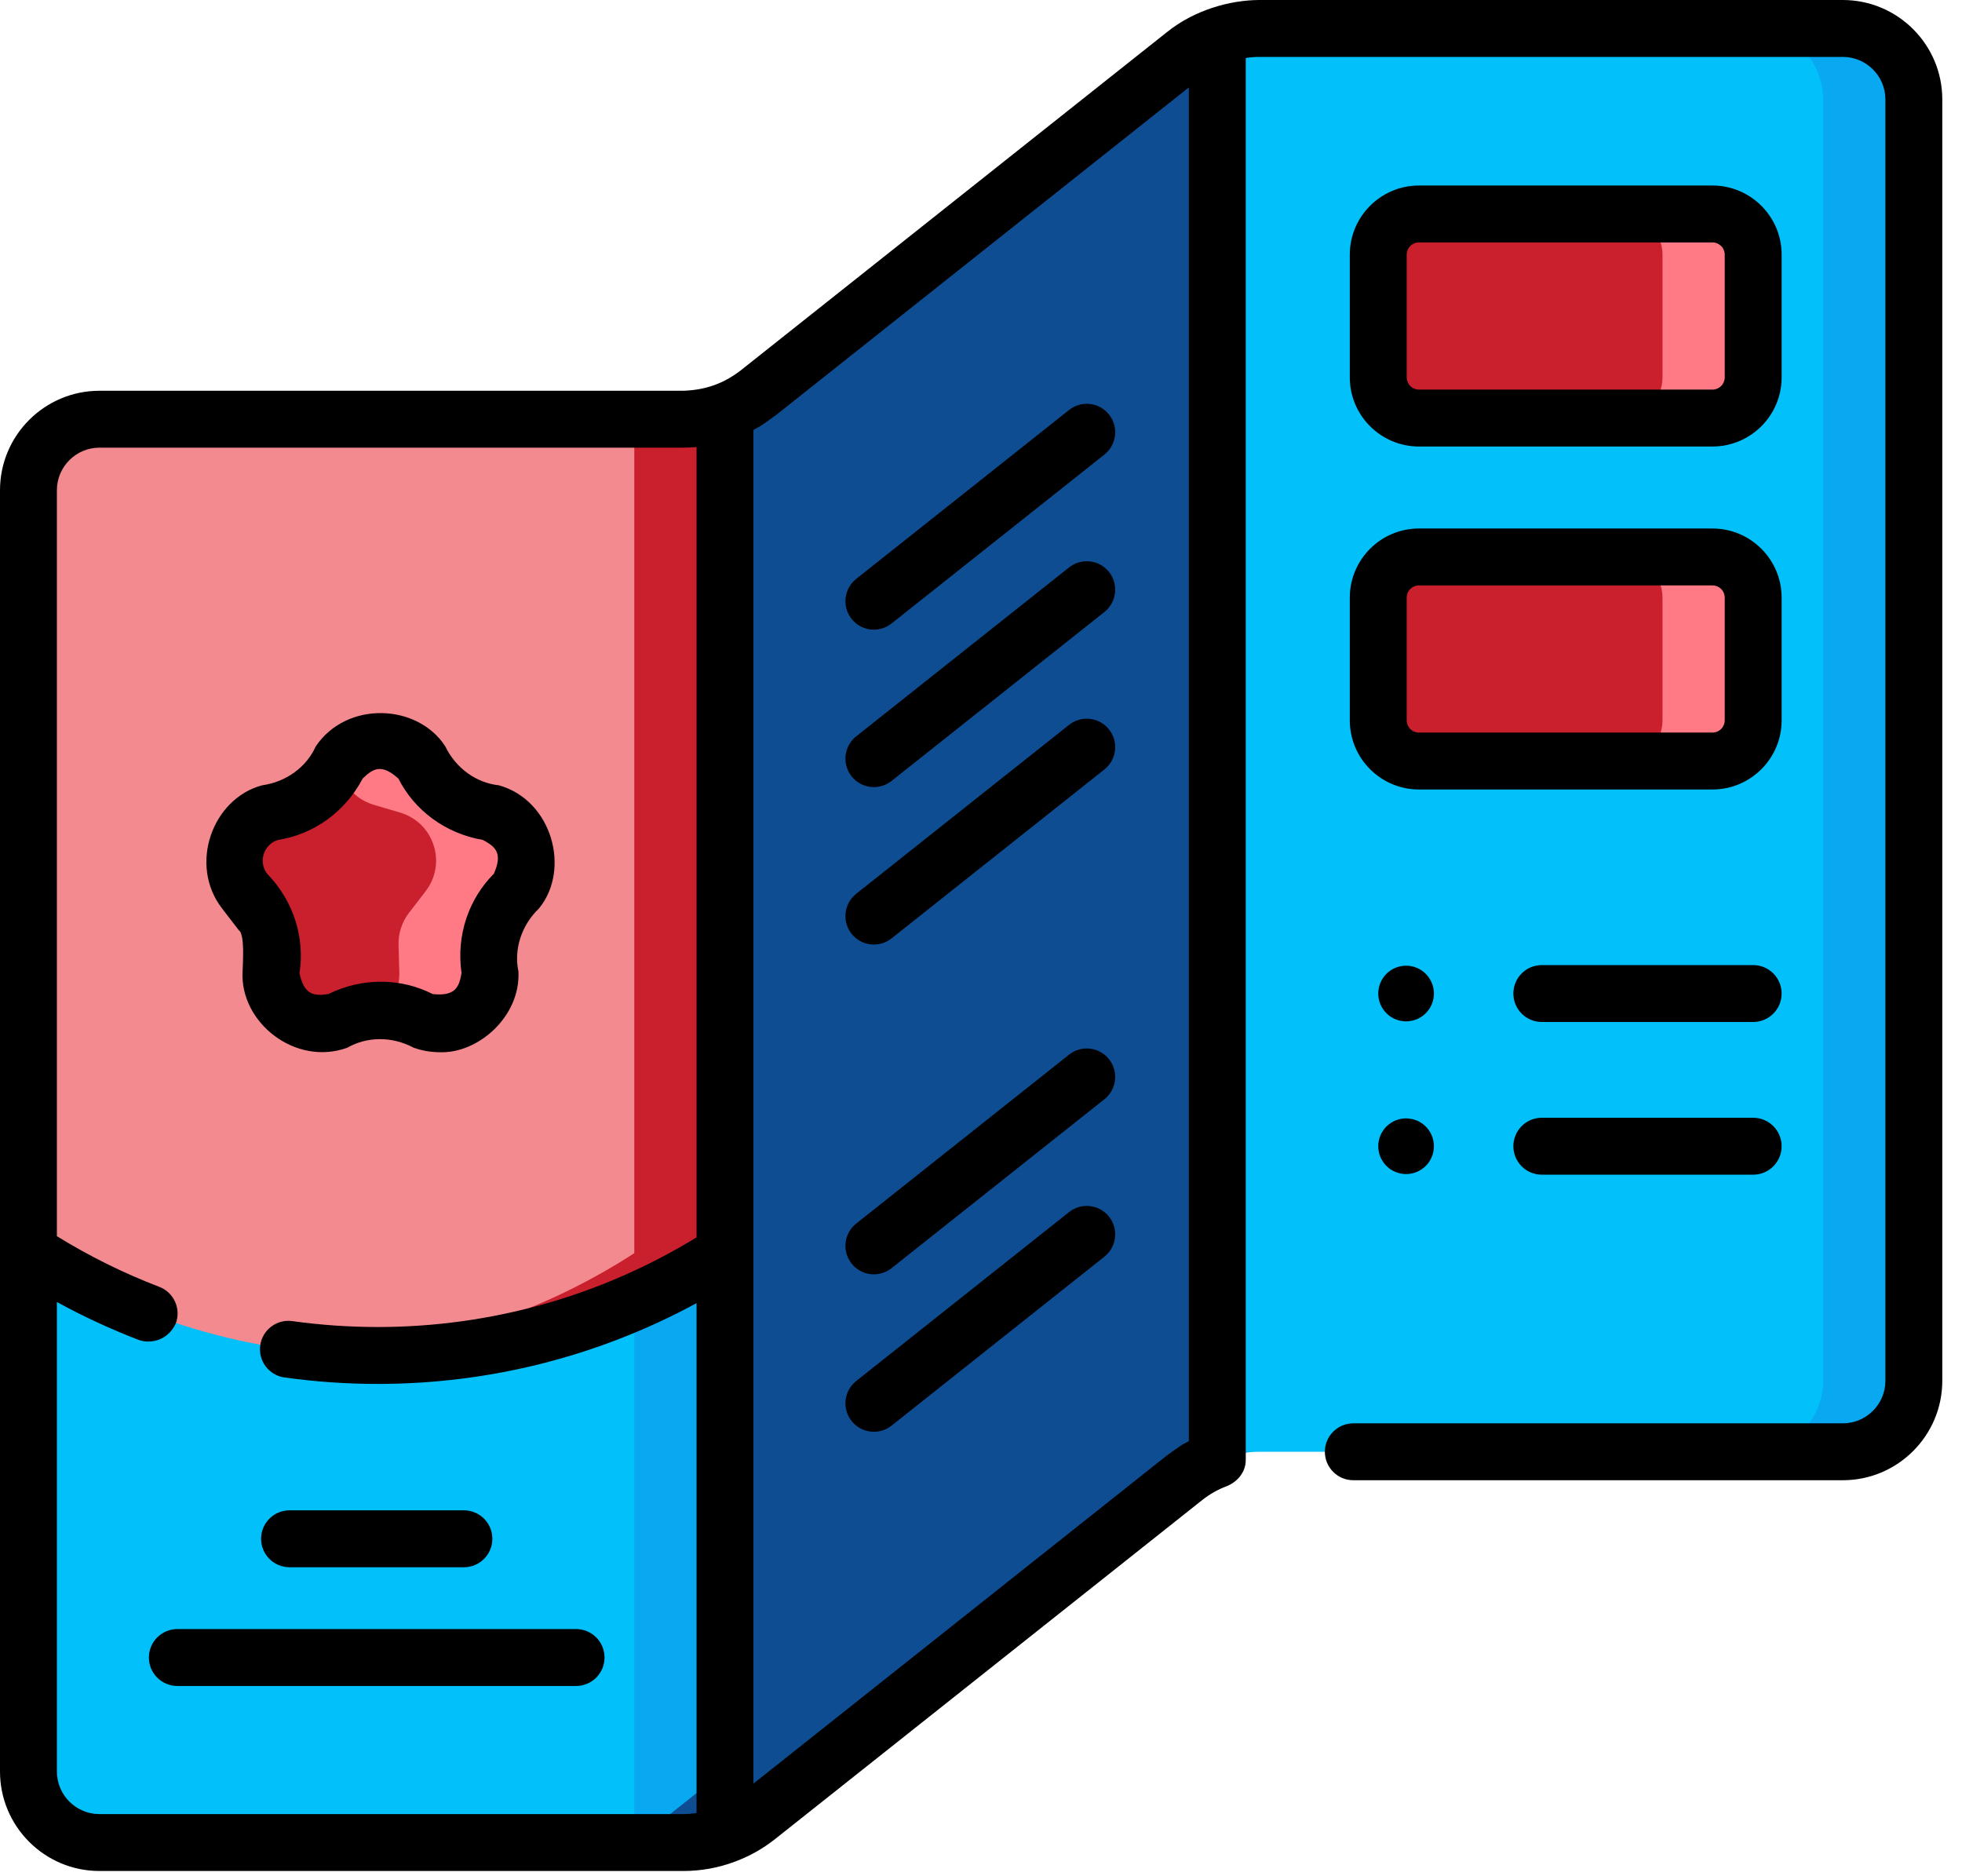
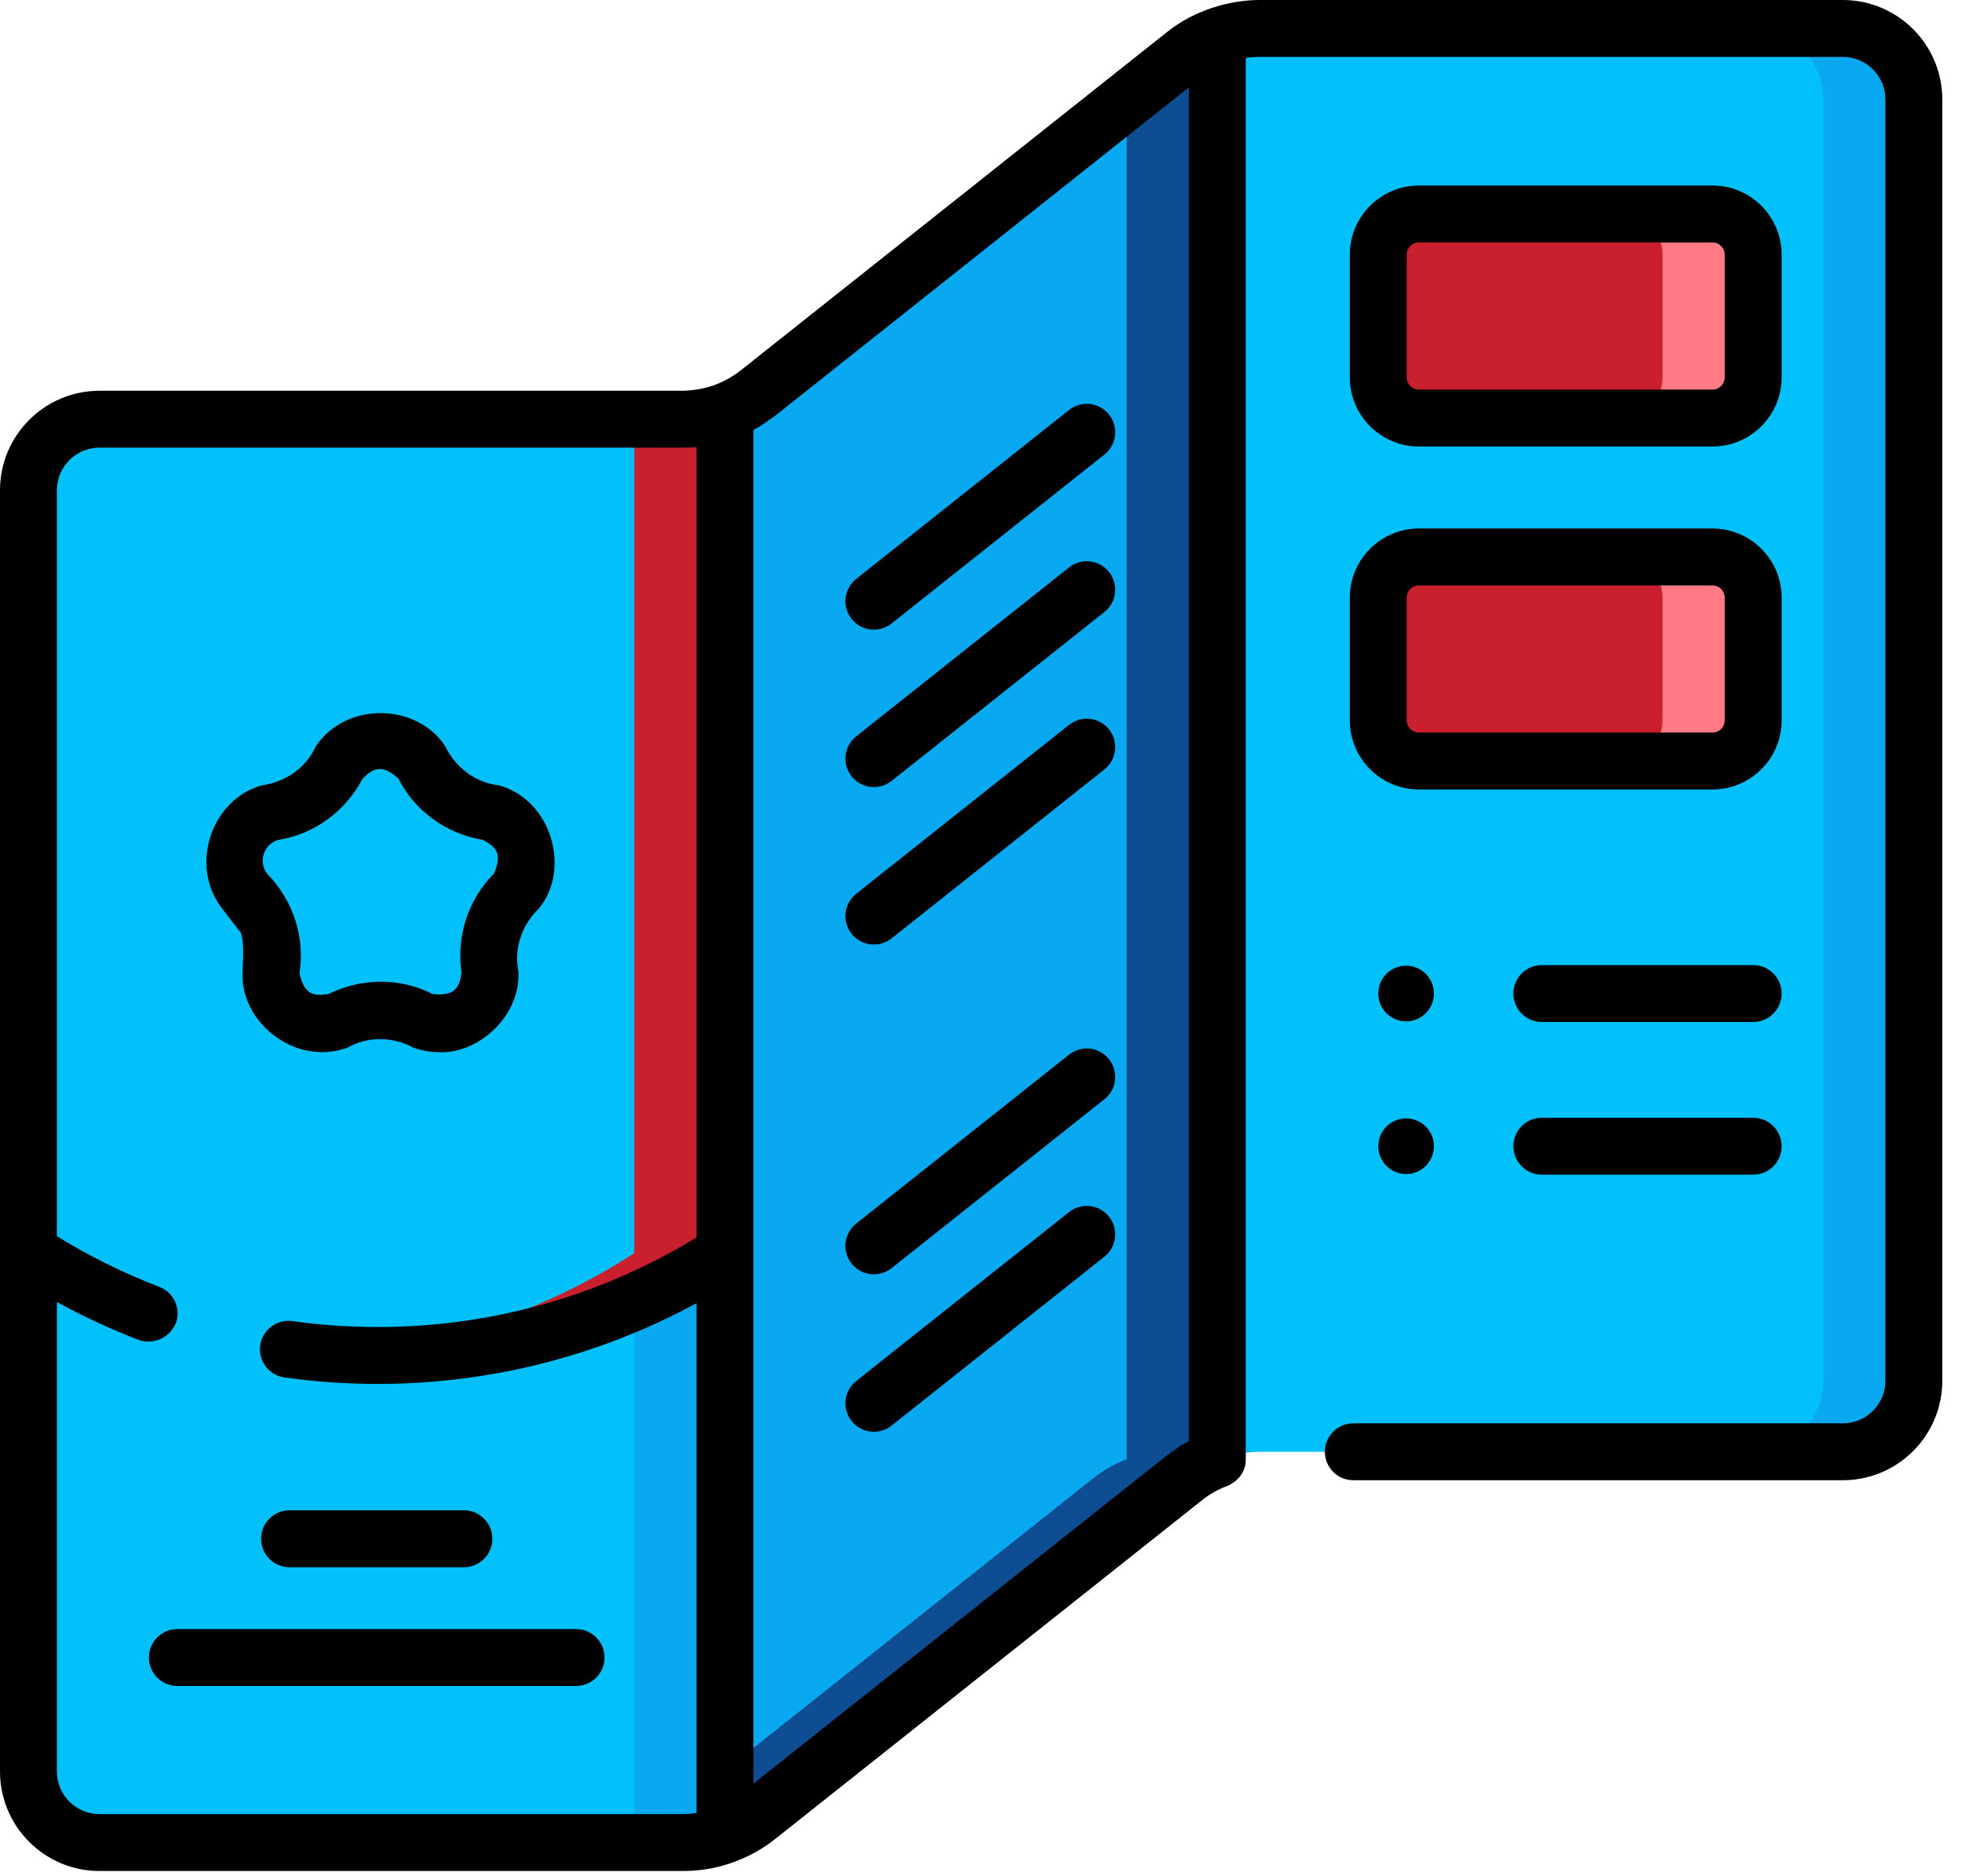
<svg xmlns="http://www.w3.org/2000/svg" width="91" height="87" viewBox="0 0 91 87" fill="none">
  <path d="M88.765 4.612V64.031C88.765 65.849 87.29 67.323 85.473 67.323H58.394C57.729 67.323 57.073 67.443 56.459 67.674C55.912 67.876 55.401 68.163 54.944 68.525L52.254 70.659L35.139 84.241C34.683 84.604 34.171 84.892 33.624 85.094C33.005 85.326 32.35 85.445 31.689 85.444H4.61C2.793 85.444 1.318 83.97 1.318 82.152V22.733C1.318 20.915 2.793 19.441 4.61 19.441H31.689C32.354 19.441 33.01 19.321 33.624 19.091C34.168 18.89 34.678 18.603 35.139 18.239L38.883 15.267L52.254 4.658L54.944 2.523C55.405 2.157 55.915 1.871 56.459 1.67C57.078 1.438 57.733 1.32 58.394 1.32H85.473C87.29 1.32 88.765 2.794 88.765 4.612Z" fill="#01C0FA" />
  <path d="M52.255 4.658V70.66L35.14 84.241C34.684 84.604 34.172 84.892 33.625 85.094C33.006 85.326 32.351 85.445 31.69 85.445H29.42V19.441H31.69C32.355 19.441 33.011 19.321 33.625 19.091C34.169 18.89 34.679 18.603 35.14 18.239L38.884 15.267L52.255 4.658Z" fill="#08A9F1" />
  <path d="M52.254 67.674C51.708 67.876 51.197 68.163 50.739 68.525L30.935 84.241C30.478 84.604 29.967 84.892 29.42 85.094C28.801 85.326 28.145 85.445 27.484 85.444H31.689C32.355 85.444 33.011 85.325 33.625 85.094C34.169 84.894 34.679 84.607 35.14 84.241L54.945 68.525C55.406 68.161 55.916 67.874 56.46 67.674C57.078 67.442 57.734 67.323 58.395 67.323H54.19C53.525 67.323 52.868 67.443 52.254 67.674ZM85.474 1.32H81.269C83.086 1.32 84.561 2.794 84.561 4.612V64.031C84.561 65.849 83.086 67.323 81.269 67.323H85.474C87.291 67.323 88.766 65.849 88.766 64.031V4.612C88.766 2.794 87.291 1.32 85.474 1.32Z" fill="#08A9F1" />
-   <path d="M30.935 84.24C30.478 84.603 29.967 84.891 29.42 85.094V85.444H31.69C32.355 85.444 33.011 85.324 33.625 85.094V82.106L30.935 84.24Z" fill="#0E4D92" />
-   <path d="M56.46 1.67V67.674C55.913 67.876 55.402 68.163 54.945 68.525L35.14 84.241C34.684 84.604 34.172 84.892 33.625 85.094V19.091C34.169 18.89 34.679 18.603 35.14 18.239L54.945 2.523C55.406 2.157 55.916 1.871 56.46 1.67Z" fill="#0E4D92" />
+   <path d="M30.935 84.24C30.478 84.603 29.967 84.891 29.42 85.094V85.444H31.69C32.355 85.444 33.011 85.324 33.625 85.094L30.935 84.24Z" fill="#0E4D92" />
  <path d="M54.945 2.523L52.255 4.658V67.674C51.708 67.876 51.197 68.163 50.74 68.525L33.625 82.106V85.094C34.169 84.894 34.679 84.607 35.14 84.241L54.945 68.525C55.406 68.161 55.916 67.874 56.46 67.674V1.67C55.913 1.872 55.401 2.16 54.945 2.523Z" fill="#0E4D92" />
-   <path d="M33.624 19.09V58.114C28.985 61.116 23.454 62.858 17.52 62.858C11.543 62.858 5.977 61.091 1.318 58.052V22.733C1.318 20.915 2.793 19.441 4.61 19.441H31.689C32.354 19.441 33.01 19.321 33.624 19.09Z" fill="#F28A8F" />
  <path d="M31.689 19.441H29.419V58.114C25.223 60.831 20.405 62.438 15.418 62.783C16.112 62.832 16.813 62.858 17.52 62.858C23.455 62.858 28.985 61.116 33.624 58.114V19.09C33.006 19.322 32.35 19.441 31.689 19.441Z" fill="#CA202E" />
-   <path d="M18.427 46.914L19.628 47.341C21.165 47.888 22.772 46.72 22.727 45.089L22.692 43.815C22.677 43.281 22.847 42.759 23.173 42.335L23.95 41.325C24.945 40.032 24.331 38.143 22.766 37.682L21.544 37.322C21.032 37.171 20.587 36.848 20.285 36.407L19.565 35.356C18.642 34.01 16.656 34.01 15.734 35.356L15.013 36.407C14.711 36.848 14.267 37.171 13.754 37.322L12.532 37.682C10.967 38.143 10.353 40.032 11.348 41.325L12.125 42.335C12.451 42.759 12.621 43.281 12.606 43.815L12.571 45.089C12.526 46.72 14.133 47.888 15.67 47.341L16.871 46.914C17.374 46.735 17.924 46.735 18.427 46.914Z" fill="#CA202E" />
-   <path d="M22.764 37.683L21.542 37.322C21.03 37.172 20.585 36.849 20.283 36.408L19.563 35.357C18.64 34.011 16.654 34.011 15.732 35.357L15.545 35.63L16.078 36.408C16.38 36.849 16.825 37.172 17.337 37.322L18.559 37.683C20.124 38.144 20.738 40.033 19.743 41.326L18.966 42.336C18.641 42.76 18.471 43.282 18.485 43.816L18.52 45.09C18.53 45.404 18.476 45.717 18.36 46.009C18.244 46.302 18.07 46.567 17.847 46.789C18.043 46.806 18.238 46.848 18.426 46.915L19.626 47.342C21.164 47.888 22.77 46.721 22.726 45.09L22.691 43.816C22.676 43.282 22.846 42.76 23.171 42.336L23.949 41.326C24.943 40.033 24.329 38.144 22.764 37.683Z" fill="#FF7A85" />
  <path d="M79.427 19.387H65.811C64.769 19.387 63.924 18.542 63.924 17.5V11.81C63.924 10.768 64.769 9.923 65.811 9.923H79.427C80.469 9.923 81.314 10.768 81.314 11.81V17.5C81.314 18.542 80.469 19.387 79.427 19.387Z" fill="#CA202E" />
  <path d="M79.428 9.923H75.223C76.265 9.923 77.11 10.768 77.11 11.81V17.5C77.11 18.542 76.265 19.387 75.223 19.387H79.428C80.47 19.387 81.315 18.542 81.315 17.5V11.81C81.315 10.768 80.47 9.923 79.428 9.923Z" fill="#FF7A85" />
  <path d="M79.427 35.291H65.811C64.769 35.291 63.924 34.447 63.924 33.404V27.715C63.924 26.672 64.769 25.828 65.811 25.828H79.427C80.469 25.828 81.314 26.672 81.314 27.715V33.404C81.314 34.447 80.469 35.291 79.427 35.291Z" fill="#CA202E" />
  <path d="M79.428 25.828H75.223C76.265 25.828 77.11 26.672 77.11 27.715V33.404C77.11 34.447 76.265 35.291 75.223 35.291H79.428C80.47 35.291 81.315 34.447 81.315 33.404V27.715C81.315 26.672 80.47 25.828 79.428 25.828Z" fill="#FF7A85" />
  <path d="M85.473 0H58.396C57.055 0.007 55.41 0.455 54.125 1.489L34.322 17.203C33.704 17.668 32.896 18.084 31.69 18.121H4.612C2.069 18.121 0 20.19 0 22.733V82.151C0 84.695 2.069 86.764 4.612 86.764H31.69C32.514 86.764 33.321 86.618 34.082 86.332C34.761 86.082 35.395 85.725 35.961 85.274L55.763 69.56C56.111 69.284 56.501 69.065 56.917 68.911C57.301 68.755 57.792 68.341 57.78 67.673V2.688C57.984 2.657 58.189 2.64 58.396 2.639H85.473C86.561 2.639 87.447 3.524 87.447 4.612V64.03C87.447 65.118 86.561 66.004 85.473 66.004H62.769C62.04 66.004 61.449 66.594 61.449 67.323C61.449 68.052 62.04 68.643 62.769 68.643H85.473C88.017 68.643 90.086 66.574 90.086 64.03V4.612C90.086 2.069 88.017 0 85.473 0ZM4.612 84.125C3.524 84.125 2.639 83.239 2.639 82.151V60.378C3.867 61.051 5.139 61.64 6.446 62.141C6.945 62.316 7.759 62.202 8.15 61.38C8.275 61.053 8.265 60.69 8.122 60.37C7.979 60.05 7.716 59.801 7.389 59.676C5.736 59.043 4.146 58.256 2.639 57.326V22.733C2.639 21.645 3.525 20.76 4.613 20.76H31.69C31.897 20.76 32.102 20.751 32.306 20.733V57.381C27.862 60.101 22.767 61.538 17.521 61.538C16.195 61.538 14.862 61.446 13.559 61.264C13.212 61.215 12.861 61.307 12.582 61.518C12.302 61.728 12.118 62.041 12.07 62.388C12.046 62.56 12.056 62.734 12.099 62.902C12.143 63.07 12.219 63.227 12.323 63.366C12.428 63.504 12.558 63.62 12.708 63.708C12.857 63.796 13.022 63.854 13.194 63.877C14.628 64.077 16.073 64.177 17.521 64.177C22.719 64.177 27.784 62.887 32.306 60.431V84.076C32.103 84.106 31.898 84.125 31.69 84.125H4.612ZM34.945 82.711V19.94C35.342 19.686 34.908 20.03 35.961 19.273L55.14 4.053V66.824C54.743 67.078 55.178 66.733 54.125 67.491L34.945 82.711Z" fill="black" />
  <path d="M11.079 43.141C11.359 43.324 11.263 44.633 11.252 45.053C11.117 47.402 13.693 49.463 16.112 48.585C17.005 48.069 18.172 48.043 19.185 48.585C19.577 48.724 19.99 48.795 20.406 48.795C22.173 48.856 24.146 47.145 24.046 45.053C23.831 44.044 24.167 42.927 24.995 42.131C26.486 40.317 25.603 37.104 23.138 36.417C22.112 36.309 21.154 35.645 20.652 34.611C19.381 32.632 16.086 32.478 14.645 34.611C14.225 35.553 13.296 36.259 12.158 36.417C9.856 37.027 8.731 40.099 10.302 42.131L11.079 43.141ZM12.235 39.6C12.284 39.449 12.448 39.083 12.905 38.949C14.523 38.697 16 37.672 16.822 36.103C17.32 35.614 17.714 35.419 18.476 36.103C19.214 37.564 20.646 38.652 22.392 38.949C23.011 39.271 23.318 39.586 22.904 40.521C21.76 41.661 21.151 43.351 21.407 45.126C21.292 45.814 21.087 46.203 20.07 46.098C18.632 45.363 16.837 45.306 15.228 46.098C14.538 46.201 14.105 46.127 13.89 45.126C14.145 43.532 13.645 41.807 12.394 40.521C12.103 40.143 12.186 39.751 12.235 39.6ZM13.429 72.678H21.516C22.245 72.678 22.836 72.087 22.836 71.358C22.836 70.629 22.245 70.038 21.516 70.038H13.429C13.079 70.038 12.743 70.177 12.496 70.425C12.248 70.672 12.109 71.008 12.109 71.358C12.109 71.708 12.248 72.044 12.496 72.291C12.743 72.539 13.079 72.678 13.429 72.678ZM26.72 75.545H8.226C7.497 75.545 6.906 76.136 6.906 76.865C6.906 77.593 7.497 78.184 8.226 78.184H26.72C27.448 78.184 28.039 77.593 28.039 76.865C28.039 76.136 27.448 75.545 26.72 75.545ZM49.587 19.01L39.709 26.847C39.436 27.065 39.26 27.383 39.22 27.73C39.181 28.077 39.28 28.426 39.498 28.7C39.715 28.974 40.032 29.15 40.379 29.191C40.727 29.231 41.076 29.132 41.35 28.915L51.227 21.077C51.501 20.859 51.676 20.542 51.716 20.195C51.756 19.847 51.656 19.498 51.439 19.224C51.222 18.951 50.904 18.774 50.557 18.734C50.21 18.694 49.861 18.793 49.587 19.01ZM49.587 26.311L39.709 34.149C39.436 34.366 39.26 34.684 39.22 35.031C39.181 35.379 39.28 35.727 39.498 36.001C39.715 36.275 40.032 36.452 40.379 36.492C40.727 36.532 41.076 36.433 41.35 36.216L51.227 28.378C51.501 28.161 51.676 27.843 51.716 27.496C51.756 27.148 51.656 26.8 51.439 26.526C51.222 26.252 50.904 26.075 50.557 26.035C50.21 25.995 49.861 26.094 49.587 26.311ZM49.587 33.612L39.709 41.45C39.436 41.668 39.26 41.985 39.22 42.332C39.181 42.68 39.28 43.029 39.498 43.303C39.715 43.576 40.032 43.753 40.379 43.793C40.727 43.833 41.076 43.734 41.35 43.517L51.227 35.68C51.501 35.462 51.676 35.144 51.716 34.797C51.756 34.45 51.656 34.101 51.439 33.827C51.222 33.553 50.904 33.377 50.557 33.336C50.21 33.296 49.861 33.395 49.587 33.612ZM49.587 48.905L39.709 56.743C39.436 56.961 39.26 57.278 39.22 57.626C39.181 57.973 39.28 58.322 39.498 58.596C39.715 58.87 40.032 59.046 40.379 59.086C40.727 59.127 41.076 59.027 41.35 58.81L51.227 50.973C51.501 50.755 51.676 50.438 51.716 50.09C51.756 49.743 51.656 49.394 51.439 49.12C51.222 48.846 50.904 48.67 50.557 48.629C50.21 48.589 49.861 48.688 49.587 48.905ZM49.587 56.206L39.709 64.044C39.436 64.262 39.26 64.579 39.22 64.927C39.181 65.274 39.28 65.623 39.498 65.897C39.715 66.171 40.032 66.347 40.379 66.387C40.727 66.428 41.076 66.328 41.35 66.112L51.227 58.274C51.501 58.056 51.676 57.739 51.716 57.391C51.756 57.044 51.656 56.695 51.439 56.421C51.222 56.147 50.904 55.971 50.557 55.931C50.21 55.89 49.861 55.99 49.587 56.206ZM65.812 20.706H79.428C81.196 20.706 82.635 19.268 82.635 17.5V11.81C82.635 10.042 81.196 8.603 79.428 8.603H65.812C64.044 8.603 62.605 10.042 62.605 11.81V17.5C62.605 19.268 64.044 20.706 65.812 20.706ZM65.245 11.81C65.245 11.659 65.305 11.515 65.411 11.409C65.517 11.302 65.662 11.242 65.812 11.242H79.428C79.578 11.242 79.722 11.302 79.829 11.409C79.935 11.515 79.995 11.659 79.995 11.81V17.5C79.995 17.65 79.935 17.794 79.829 17.901C79.722 18.007 79.578 18.067 79.428 18.067H65.812C65.662 18.067 65.517 18.007 65.411 17.901C65.305 17.794 65.245 17.65 65.245 17.5V11.81ZM62.605 33.405C62.605 35.173 64.044 36.611 65.812 36.611H79.428C81.196 36.611 82.635 35.173 82.635 33.405V27.715C82.635 25.947 81.196 24.508 79.428 24.508H65.812C64.044 24.508 62.605 25.947 62.605 27.715V33.405ZM65.245 27.715C65.245 27.564 65.305 27.42 65.411 27.314C65.517 27.207 65.662 27.148 65.812 27.147H79.428C79.578 27.148 79.722 27.207 79.829 27.314C79.935 27.42 79.995 27.564 79.995 27.715V33.405C79.995 33.555 79.935 33.699 79.829 33.806C79.722 33.912 79.578 33.972 79.428 33.972H65.812C65.662 33.972 65.517 33.912 65.411 33.806C65.305 33.699 65.245 33.555 65.245 33.405V27.715ZM65.216 44.782C64.874 44.782 64.545 44.918 64.303 45.16C64.061 45.403 63.925 45.731 63.925 46.073C63.925 46.416 64.061 46.744 64.303 46.986C64.545 47.228 64.874 47.364 65.216 47.364C65.558 47.364 65.887 47.228 66.129 46.986C66.371 46.744 66.507 46.416 66.507 46.073C66.507 45.731 66.371 45.403 66.129 45.16C65.887 44.918 65.558 44.782 65.216 44.782ZM81.315 44.754H71.511C70.782 44.754 70.192 45.345 70.192 46.073C70.192 46.802 70.782 47.393 71.511 47.393H81.315C82.044 47.393 82.634 46.802 82.634 46.073C82.634 45.345 82.044 44.754 81.315 44.754ZM65.216 51.863C65.046 51.863 64.879 51.896 64.722 51.961C64.565 52.026 64.423 52.121 64.303 52.241C64.183 52.361 64.088 52.503 64.023 52.66C63.958 52.817 63.925 52.985 63.925 53.154C63.925 53.324 63.958 53.492 64.023 53.648C64.088 53.805 64.183 53.947 64.303 54.067C64.423 54.187 64.565 54.282 64.722 54.347C64.879 54.412 65.046 54.445 65.216 54.445C65.558 54.445 65.887 54.309 66.129 54.067C66.371 53.825 66.507 53.497 66.507 53.154C66.507 52.812 66.371 52.483 66.129 52.241C65.887 51.999 65.558 51.863 65.216 51.863ZM81.315 51.834H71.511C70.782 51.834 70.192 52.425 70.192 53.154C70.192 53.883 70.782 54.474 71.511 54.474H81.315C82.044 54.474 82.634 53.883 82.634 53.154C82.634 52.425 82.044 51.834 81.315 51.834Z" fill="black" />
</svg>